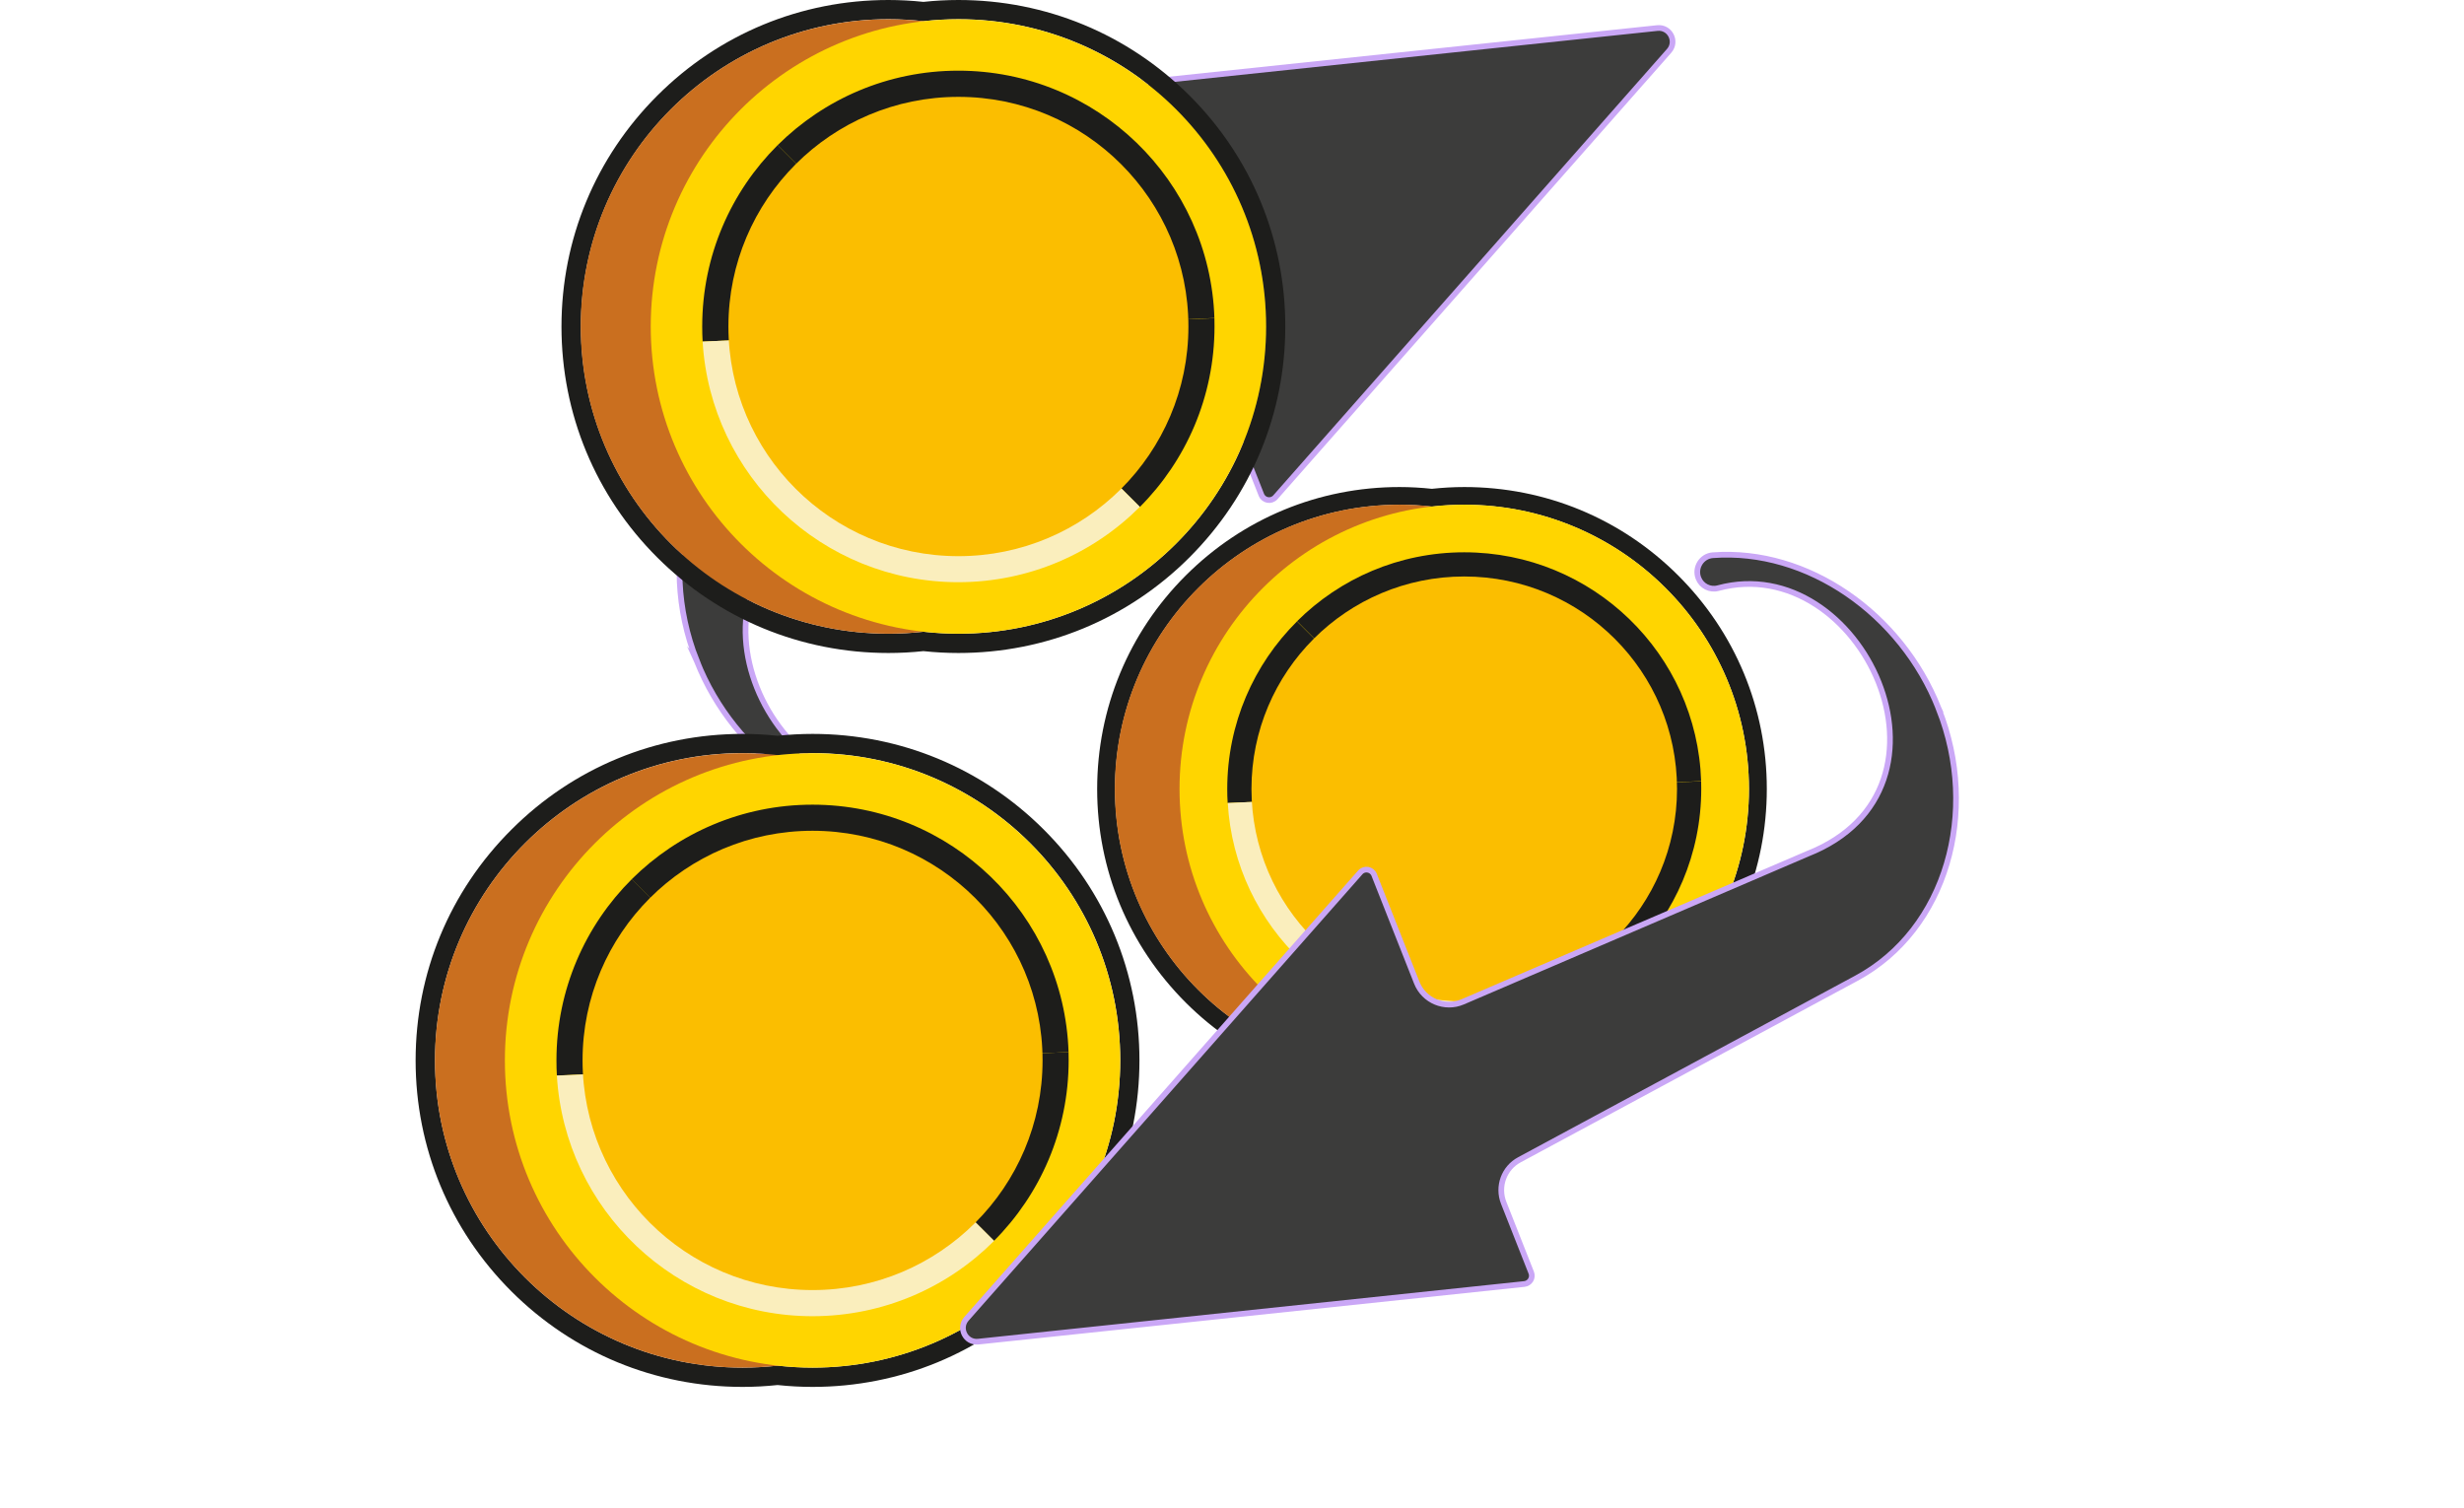
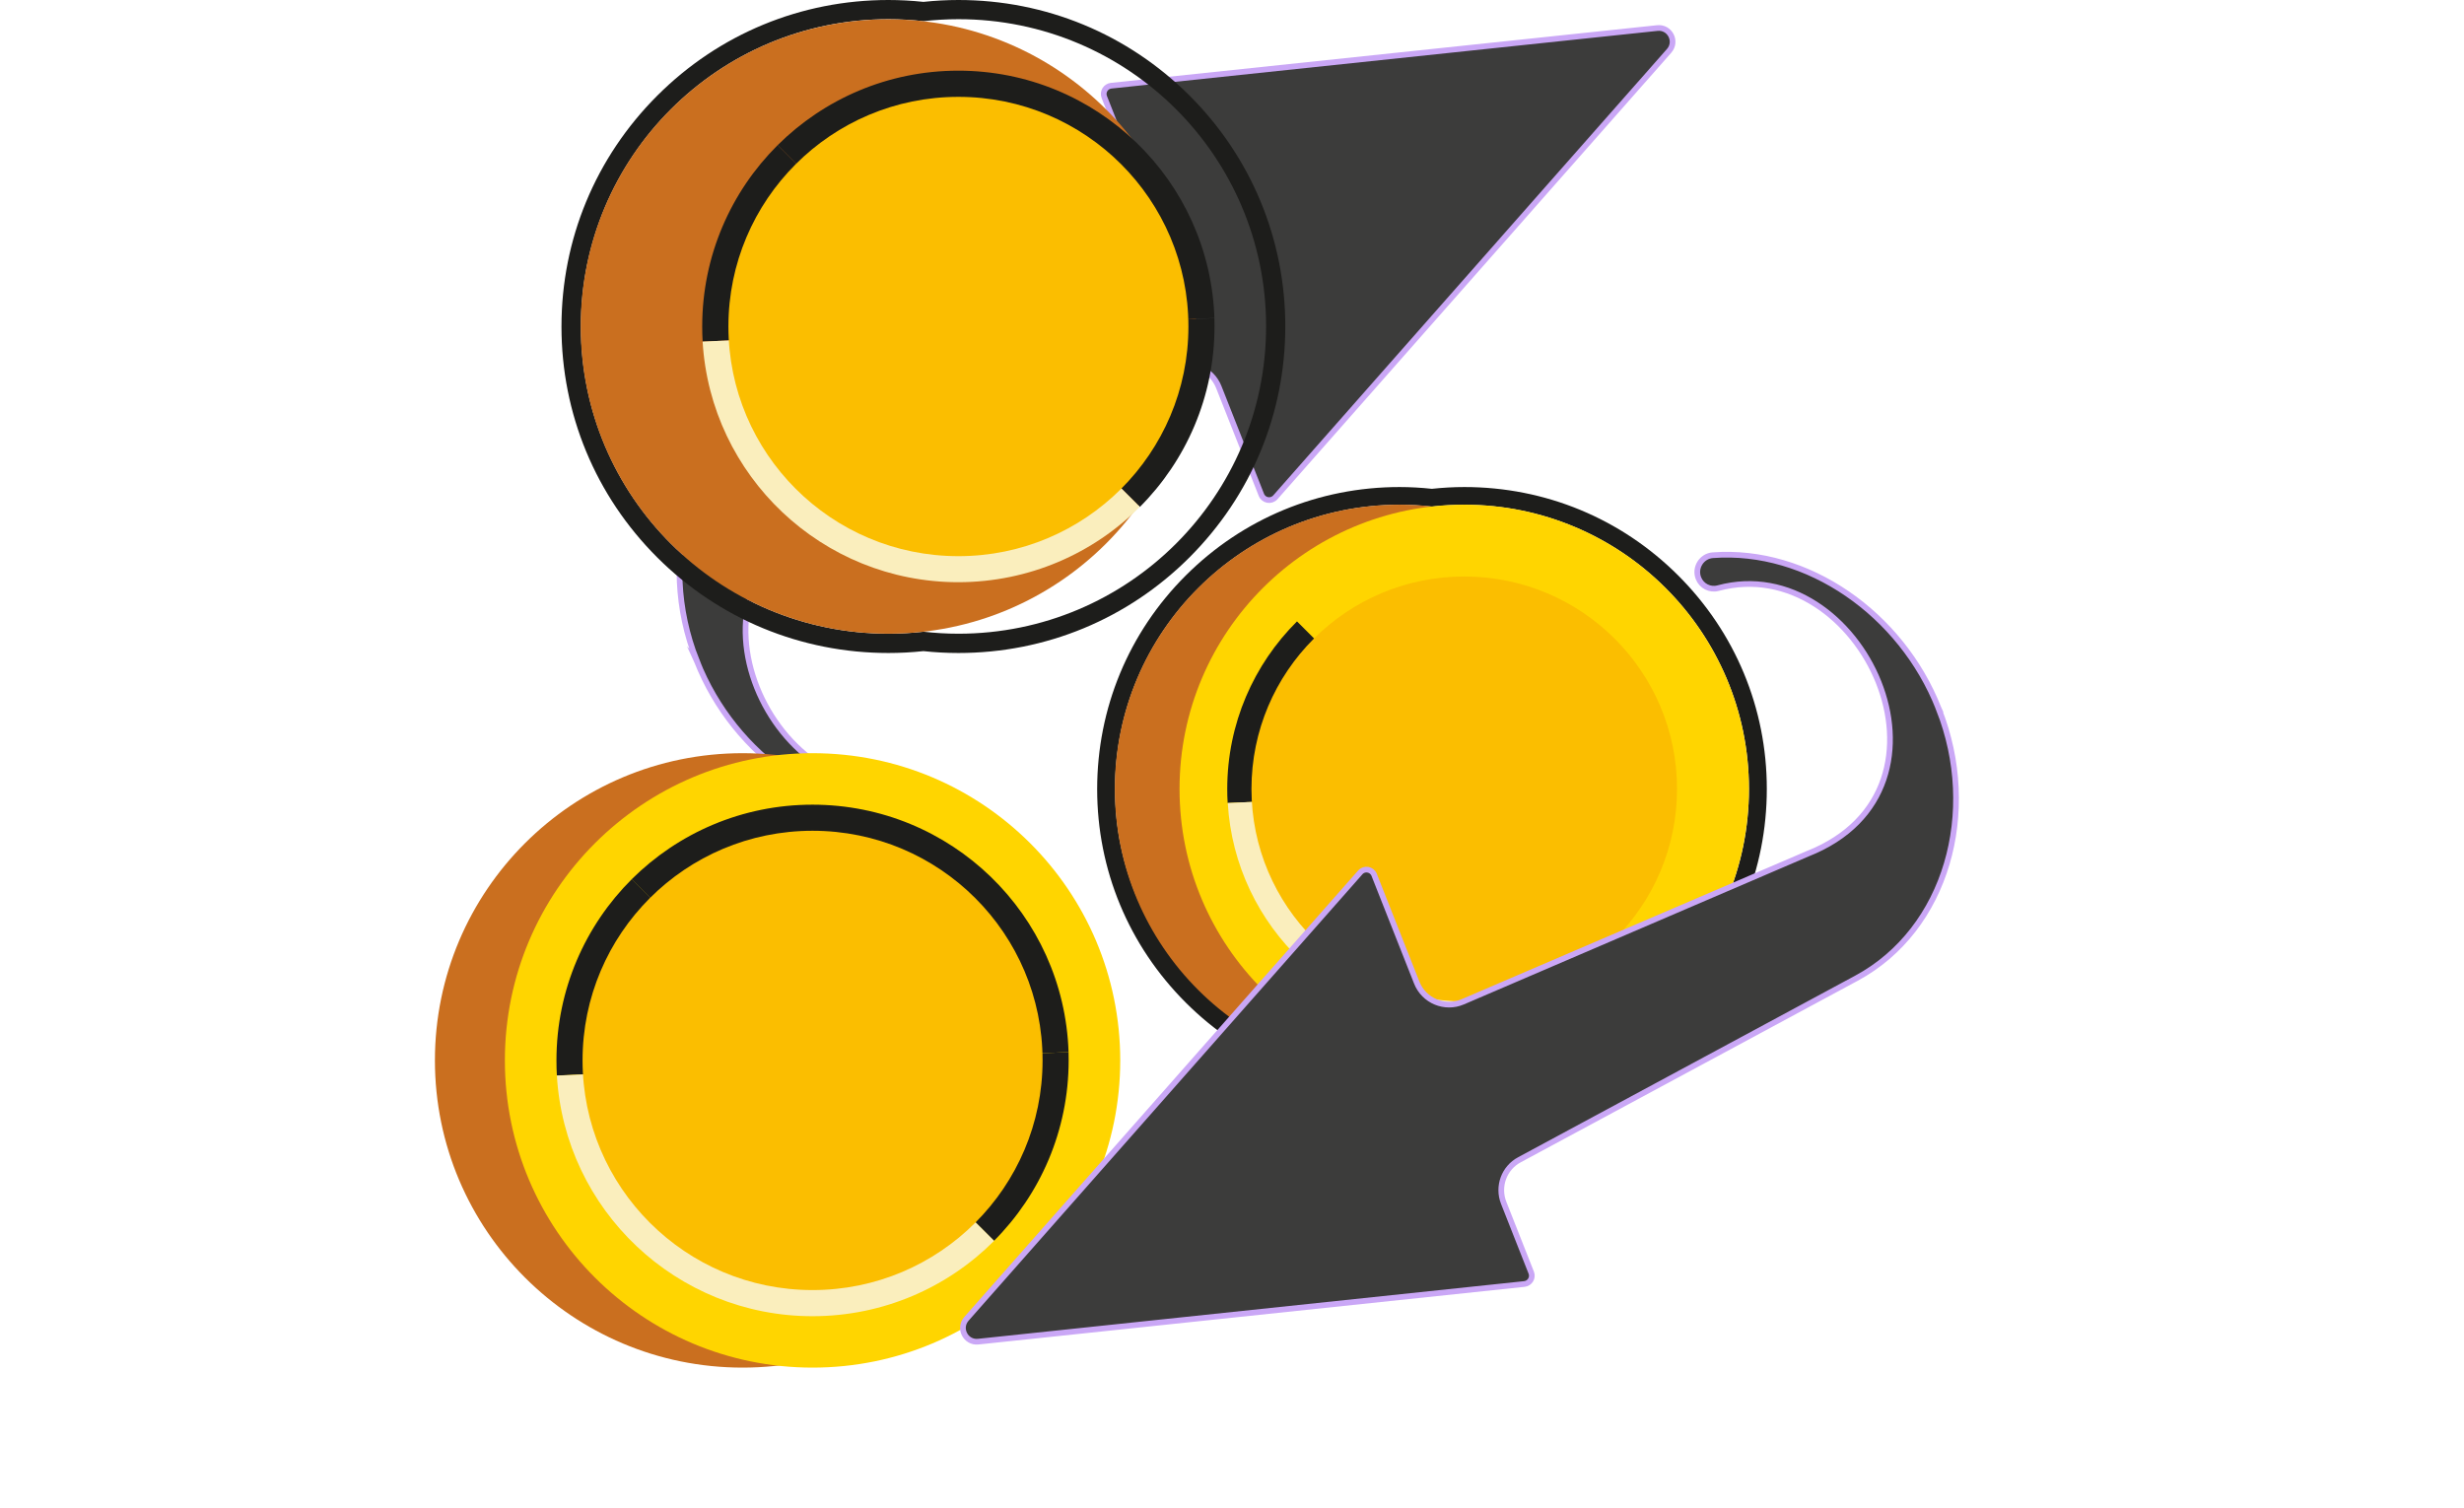
<svg xmlns="http://www.w3.org/2000/svg" width="415" height="254" viewBox="0 0 415 254" fill="none">
  <path d="M117.302 111.192L117.39 111.386C123.667 127.31 139.476 138.371 155.407 137.177C157.306 137.037 158.519 135.088 157.833 133.315C157.324 131.998 155.899 131.26 154.528 131.629C130.49 138.125 111.499 97.884 139.493 86.876L197.521 61.962C200.546 60.663 204.063 62.12 205.276 65.192L212.45 83.347C212.837 84.312 214.103 84.54 214.807 83.75L281.117 8.57C282.524 6.972 281.24 4.497 279.13 4.725L187.146 14.434C186.232 14.539 185.652 15.47 185.986 16.33L190.628 28.094C191.718 30.85 190.575 33.975 187.973 35.38L131.228 65.947C115.983 74.164 110.532 94.039 117.319 111.21L117.302 111.192Z" fill="#3C3C3B" stroke="#CAA7F6" stroke-width="0.96" stroke-miterlimit="10" />
-   <path d="M136.855 126.836C165.483 126.836 188.676 149.994 188.676 178.578C188.676 207.161 165.483 230.337 136.855 230.337C134.868 230.337 132.899 230.214 130.982 230.003C129.048 230.214 127.079 230.337 125.092 230.337C96.464 230.337 73.271 207.179 73.271 178.595C73.271 150.012 96.464 126.836 125.092 126.836C127.079 126.836 129.048 126.959 130.965 127.17C132.899 126.959 134.868 126.836 136.855 126.836ZM136.855 123.606C134.904 123.606 132.934 123.711 130.965 123.922C128.995 123.711 127.026 123.606 125.074 123.606C110.373 123.606 96.535 129.329 86.142 139.723C75.715 150.117 70 163.917 70 178.613C70 193.291 75.733 207.108 86.125 217.485C96.517 227.861 110.356 233.585 125.074 233.585C127.026 233.585 128.995 233.479 130.965 233.269C132.934 233.479 134.904 233.585 136.855 233.585C151.573 233.585 165.395 227.861 175.787 217.467C186.179 207.073 191.912 193.273 191.912 178.578C191.912 163.9 186.179 150.082 175.787 139.706C165.395 129.329 151.556 123.606 136.855 123.606Z" fill="#1D1D1B" />
  <path d="M125.073 230.336C153.693 230.336 176.894 207.17 176.894 178.594C176.894 150.018 153.693 126.853 125.073 126.853C96.453 126.853 73.252 150.018 73.252 178.594C73.252 207.17 96.453 230.336 125.073 230.336Z" fill="#CA6F1F" />
  <path d="M136.855 230.336C165.474 230.336 188.675 207.17 188.675 178.594C188.675 150.018 165.474 126.853 136.855 126.853C108.235 126.853 85.034 150.018 85.034 178.594C85.034 207.17 108.235 230.336 136.855 230.336Z" fill="#FFD500" />
  <path d="M106.399 148.078C114.206 140.318 124.968 135.525 136.837 135.525C160.189 135.525 179.215 154.048 179.972 177.188L137.523 179.137L106.399 148.078Z" fill="#1D1D1B" />
  <path d="M93.791 181.139C93.738 180.296 93.721 179.453 93.721 178.593C93.721 166.671 98.574 155.874 106.417 148.061L137.541 179.12L93.809 181.139H93.791Z" fill="#1D1D1B" />
  <path d="M179.972 177.168C179.972 177.642 179.989 178.099 179.989 178.573C179.989 190.441 175.189 201.186 167.417 208.982L137.506 179.134L179.954 177.186L179.972 177.168Z" fill="#1D1D1B" />
  <path d="M137.523 179.137L167.434 208.984C159.626 216.815 148.812 221.661 136.872 221.678C113.907 221.678 95.127 203.752 93.791 181.156L137.523 179.137Z" fill="#FAEEBD" />
  <path d="M136.856 217.276C158.25 217.276 175.594 199.959 175.594 178.597C175.594 157.236 158.25 139.919 136.856 139.919C115.461 139.919 98.117 157.236 98.117 178.597C98.117 199.959 115.461 217.276 136.856 217.276Z" fill="#FBBE00" />
-   <path d="M246.616 85.013C273.098 85.013 294.551 106.433 294.569 132.874C294.569 159.316 273.116 180.753 246.634 180.753C244.788 180.753 242.976 180.648 241.2 180.437C239.407 180.648 237.596 180.753 235.749 180.753C209.267 180.753 187.815 159.333 187.797 132.892C187.797 106.451 209.25 85.013 235.732 85.013C237.578 85.013 239.389 85.118 241.165 85.329C242.959 85.118 244.77 85.013 246.616 85.013ZM246.616 82.028C244.823 82.028 242.976 82.134 241.165 82.327C239.354 82.134 237.525 82.028 235.714 82.028C222.104 82.028 209.32 87.331 199.702 96.935C190.083 106.538 184.79 119.32 184.79 132.91C184.79 146.499 190.1 159.263 199.719 168.867C209.338 178.471 222.139 183.756 235.749 183.756C237.543 183.756 239.389 183.65 241.2 183.457C243.012 183.65 244.84 183.756 246.652 183.756C260.262 183.756 273.046 178.453 282.664 168.849C292.283 159.246 297.576 146.464 297.576 132.874C297.576 119.285 292.265 106.521 282.647 96.917C273.028 87.313 260.244 82.028 246.634 82.028H246.616Z" fill="#1D1D1B" />
+   <path d="M246.616 85.013C273.098 85.013 294.551 106.433 294.569 132.874C294.569 159.316 273.116 180.753 246.634 180.753C244.788 180.753 242.976 180.648 241.2 180.437C209.267 180.753 187.815 159.333 187.797 132.892C187.797 106.451 209.25 85.013 235.732 85.013C237.578 85.013 239.389 85.118 241.165 85.329C242.959 85.118 244.77 85.013 246.616 85.013ZM246.616 82.028C244.823 82.028 242.976 82.134 241.165 82.327C239.354 82.134 237.525 82.028 235.714 82.028C222.104 82.028 209.32 87.331 199.702 96.935C190.083 106.538 184.79 119.32 184.79 132.91C184.79 146.499 190.1 159.263 199.719 168.867C209.338 178.471 222.139 183.756 235.749 183.756C237.543 183.756 239.389 183.65 241.2 183.457C243.012 183.65 244.84 183.756 246.652 183.756C260.262 183.756 273.046 178.453 282.664 168.849C292.283 159.246 297.576 146.464 297.576 132.874C297.576 119.285 292.265 106.521 282.647 96.917C273.028 87.313 260.244 82.028 246.634 82.028H246.616Z" fill="#1D1D1B" />
  <path d="M235.715 180.754C262.198 180.754 283.667 159.317 283.667 132.875C283.667 106.432 262.198 84.996 235.715 84.996C209.231 84.996 187.762 106.432 187.762 132.875C187.762 159.317 209.231 180.754 235.715 180.754Z" fill="#CA6F1F" />
  <path d="M246.616 180.754C273.1 180.754 294.569 159.317 294.569 132.875C294.569 106.432 273.1 84.996 246.616 84.996C220.133 84.996 198.664 106.432 198.664 132.875C198.664 159.317 220.133 180.754 246.616 180.754Z" fill="#FFD500" />
-   <path d="M218.446 104.642C225.656 97.461 235.608 93.019 246.616 93.019C268.227 93.019 285.829 110.155 286.515 131.557L247.249 133.365L218.464 104.642H218.446Z" fill="#1D1D1B" />
  <path d="M206.77 135.243C206.717 134.471 206.699 133.681 206.699 132.891C206.699 121.865 211.183 111.874 218.446 104.658L247.231 133.382L206.77 135.243Z" fill="#1D1D1B" />
-   <path d="M286.515 131.575C286.515 132.014 286.532 132.435 286.532 132.874C286.532 143.848 282.083 153.785 274.909 161.001L247.231 133.384L286.497 131.575H286.515Z" fill="#1D1D1B" />
  <path d="M247.231 133.384L274.908 161.001C267.681 168.252 257.676 172.73 246.633 172.73C225.373 172.73 208 156.155 206.787 135.245L247.248 133.384H247.231Z" fill="#FAEEBD" />
  <path d="M246.616 168.655C266.408 168.655 282.453 152.635 282.453 132.874C282.453 113.112 266.408 97.092 246.616 97.092C226.824 97.092 210.779 113.112 210.779 132.874C210.779 152.635 226.824 168.655 246.616 168.655Z" fill="#FBBE00" />
  <path d="M326.589 119.494L326.502 119.301C320.224 103.377 304.416 92.316 288.484 93.51C286.585 93.65 285.372 95.617 286.058 97.372C286.568 98.689 287.992 99.426 289.364 99.058C313.401 92.561 332.392 132.803 304.398 143.811L246.37 168.725C243.346 170.024 239.829 168.567 238.615 165.495L231.441 147.34C231.054 146.375 229.788 146.146 229.102 146.937L162.774 222.117C161.368 223.715 162.651 226.19 164.761 225.962L256.745 216.253C257.659 216.148 258.239 215.217 257.905 214.357L253.263 202.593C252.173 199.837 253.316 196.712 255.918 195.325L312.663 164.757C327.908 156.54 333.359 136.666 326.572 119.494H326.589Z" fill="#3C3C3B" stroke="#CAA7F6" stroke-width="0.96" stroke-miterlimit="10" />
  <path d="M161.421 3.231C190.048 3.231 213.242 26.389 213.242 54.972C213.242 83.555 190.048 106.731 161.421 106.731C159.434 106.731 157.465 106.608 155.548 106.397C153.614 106.608 151.644 106.731 149.657 106.731C121.03 106.731 97.836 83.573 97.836 54.989C97.836 26.406 121.03 3.231 149.657 3.231C151.644 3.231 153.614 3.353 155.53 3.564C157.465 3.353 159.434 3.231 161.421 3.231ZM161.421 0C159.469 0 157.5 0.105 155.53 0.316C153.543 0.105 151.574 0 149.622 0C134.922 0 121.083 5.724 110.69 16.118C100.298 26.512 94.566 40.312 94.566 55.007C94.566 69.685 100.298 83.503 110.69 93.879C121.083 104.255 134.922 109.979 149.64 109.979C151.591 109.979 153.561 109.874 155.53 109.663C157.5 109.874 159.469 109.979 161.421 109.979C176.139 109.979 189.96 104.255 200.353 93.862C210.745 83.468 216.477 69.668 216.477 54.972C216.477 40.294 210.745 26.476 200.353 16.1C189.943 5.724 176.122 0 161.421 0Z" fill="#1D1D1B" />
  <path d="M149.622 106.73C178.242 106.73 201.443 83.564 201.443 54.988C201.443 26.412 178.242 3.247 149.622 3.247C121.002 3.247 97.801 26.412 97.801 54.988C97.801 83.564 121.002 106.73 149.622 106.73Z" fill="#CA6F1F" />
-   <path d="M161.421 106.73C190.041 106.73 213.242 83.564 213.242 54.988C213.242 26.412 190.041 3.247 161.421 3.247C132.802 3.247 109.601 26.412 109.601 54.988C109.601 83.564 132.802 106.73 161.421 106.73Z" fill="#FFD500" />
  <path d="M130.965 24.456C138.772 16.696 149.534 11.903 161.403 11.903C184.755 11.903 203.781 30.426 204.537 53.566L162.089 55.515L130.965 24.456Z" fill="#1D1D1B" />
  <path d="M118.339 57.533C118.287 56.69 118.269 55.847 118.269 54.987C118.269 43.066 123.122 32.268 130.965 24.455L162.089 55.514L118.357 57.533H118.339Z" fill="#1D1D1B" />
  <path d="M204.538 53.566C204.538 54.04 204.555 54.497 204.555 54.971C204.555 66.84 199.755 77.585 191.982 85.38L162.072 55.533L204.52 53.584L204.538 53.566Z" fill="#1D1D1B" />
  <path d="M162.071 55.514L191.982 85.362C184.175 93.192 173.36 98.038 161.421 98.056C138.456 98.056 119.676 80.13 118.339 57.534L162.071 55.514Z" fill="#FAEEBD" />
  <path d="M161.421 93.67C182.816 93.67 200.159 76.353 200.159 54.992C200.159 33.63 182.816 16.313 161.421 16.313C140.027 16.313 122.683 33.63 122.683 54.992C122.683 76.353 140.027 93.67 161.421 93.67Z" fill="#FBBE00" />
</svg>